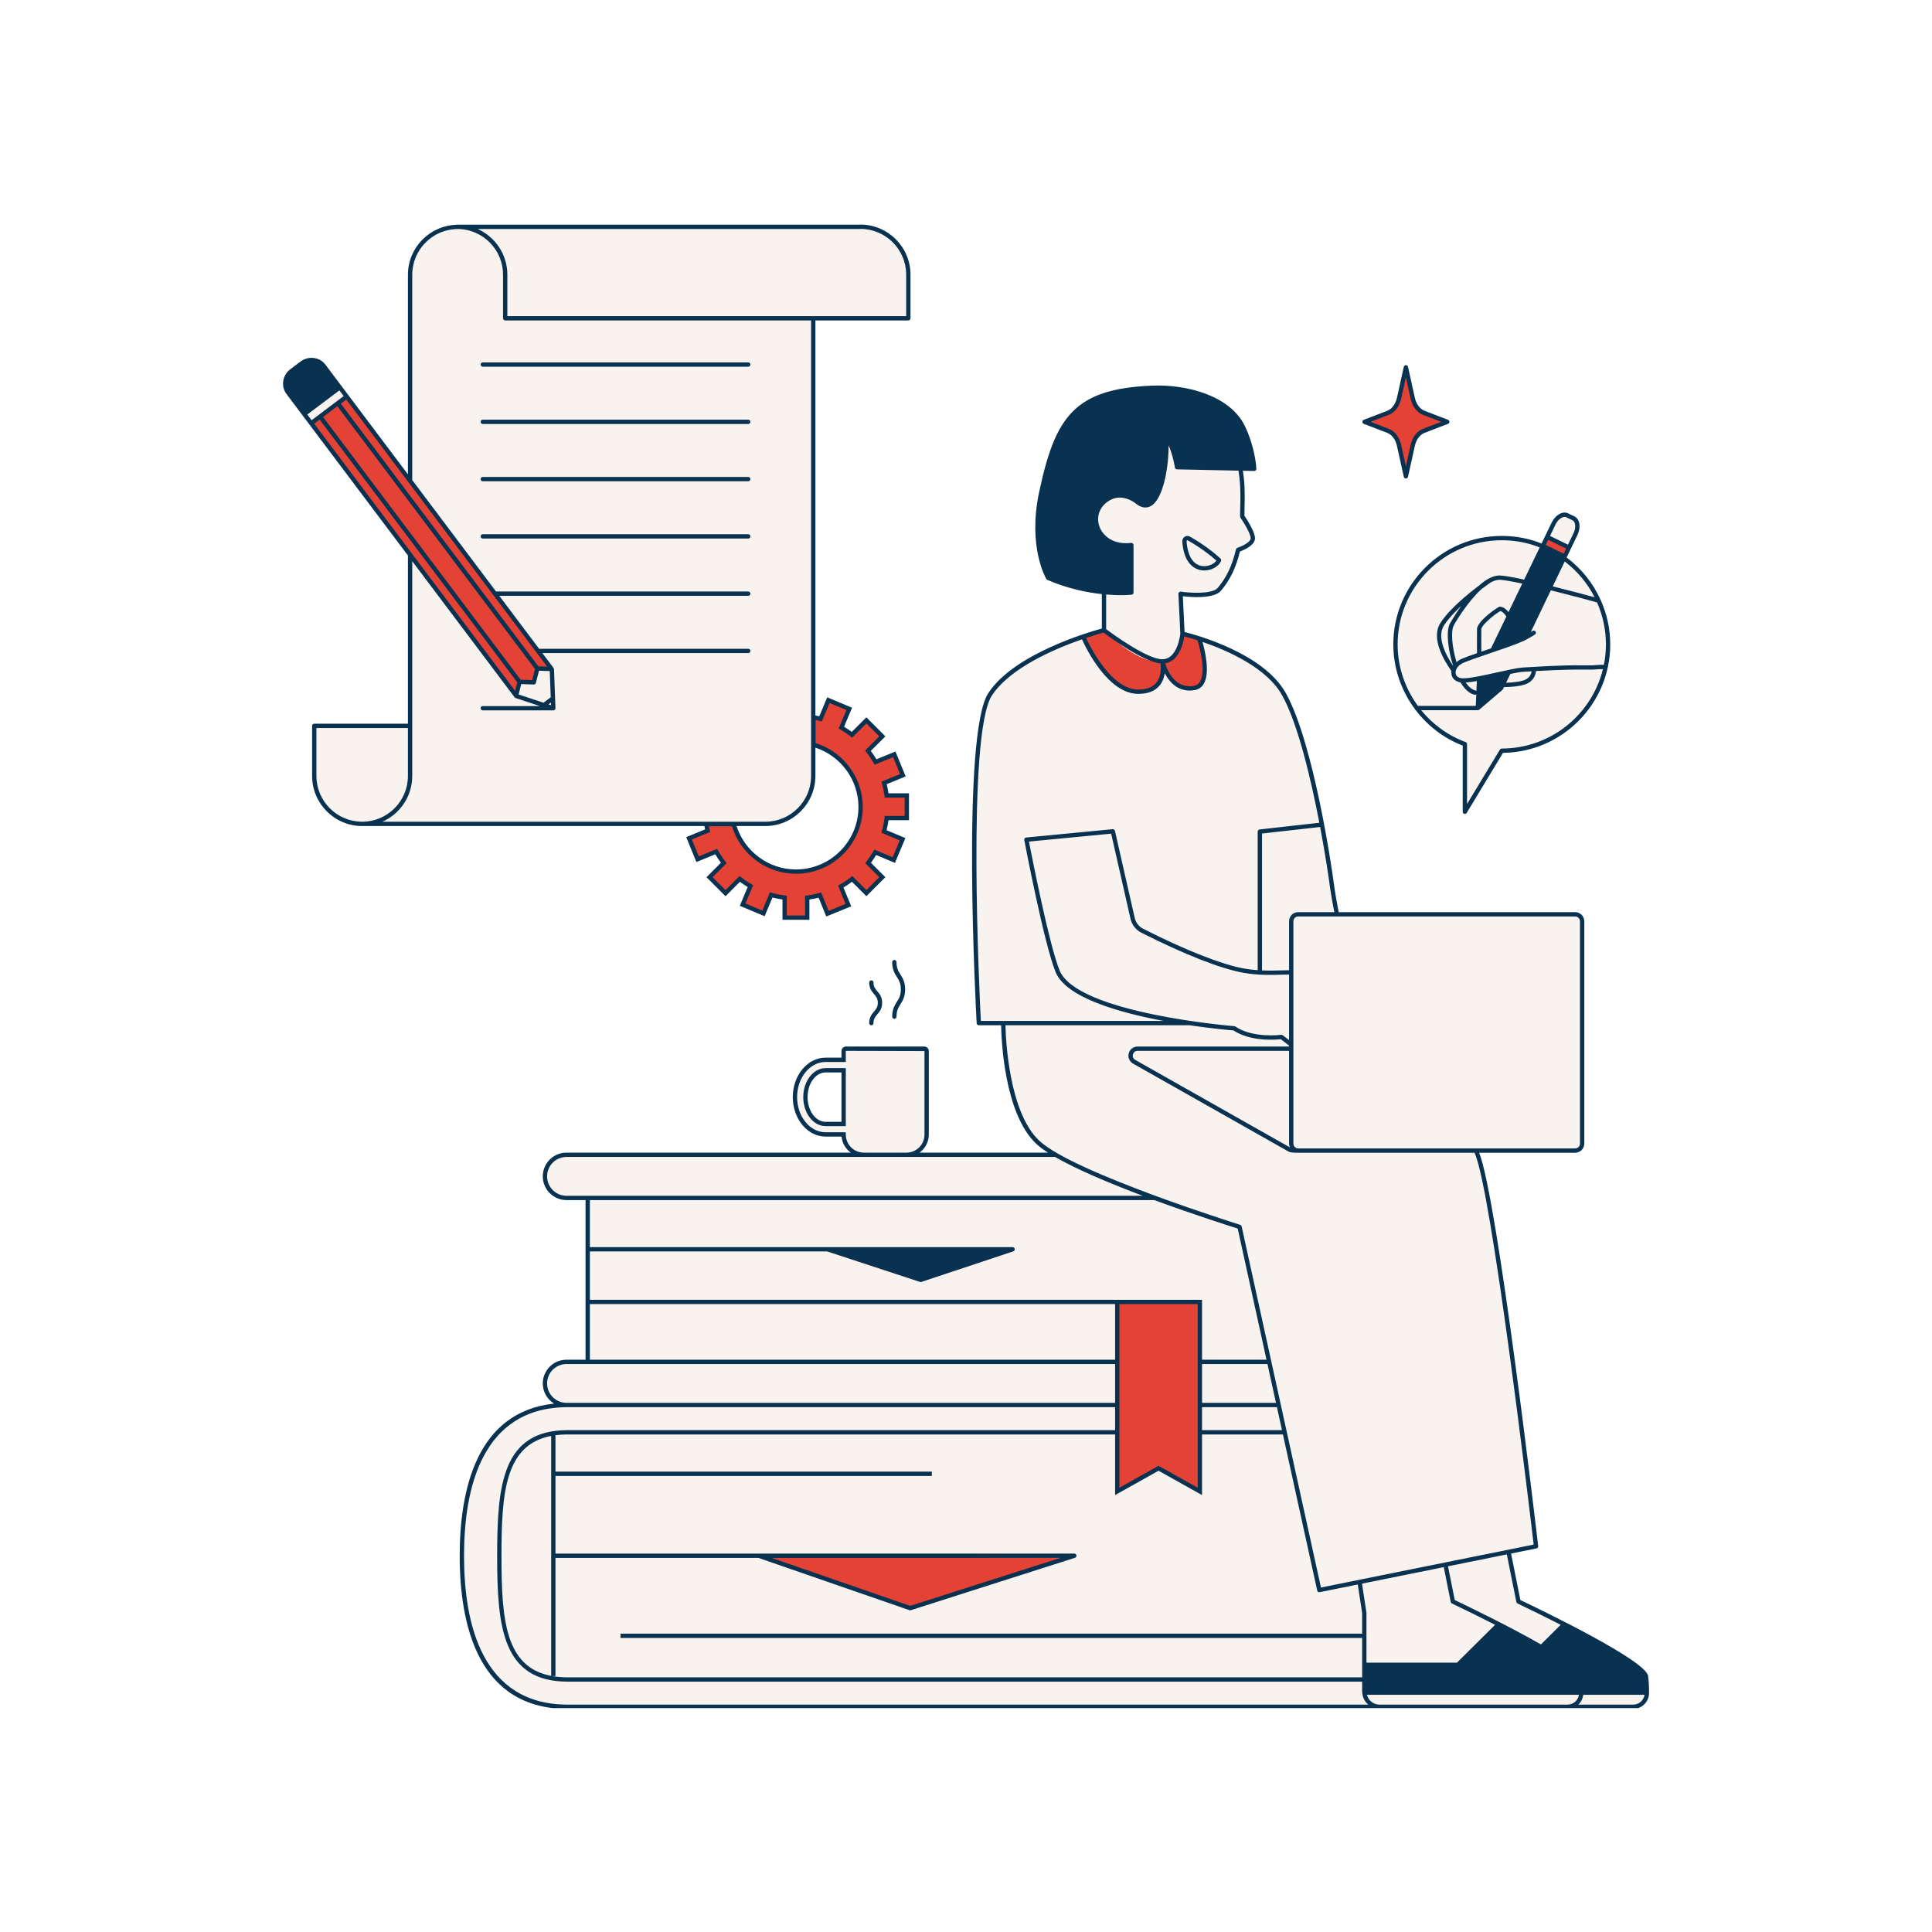
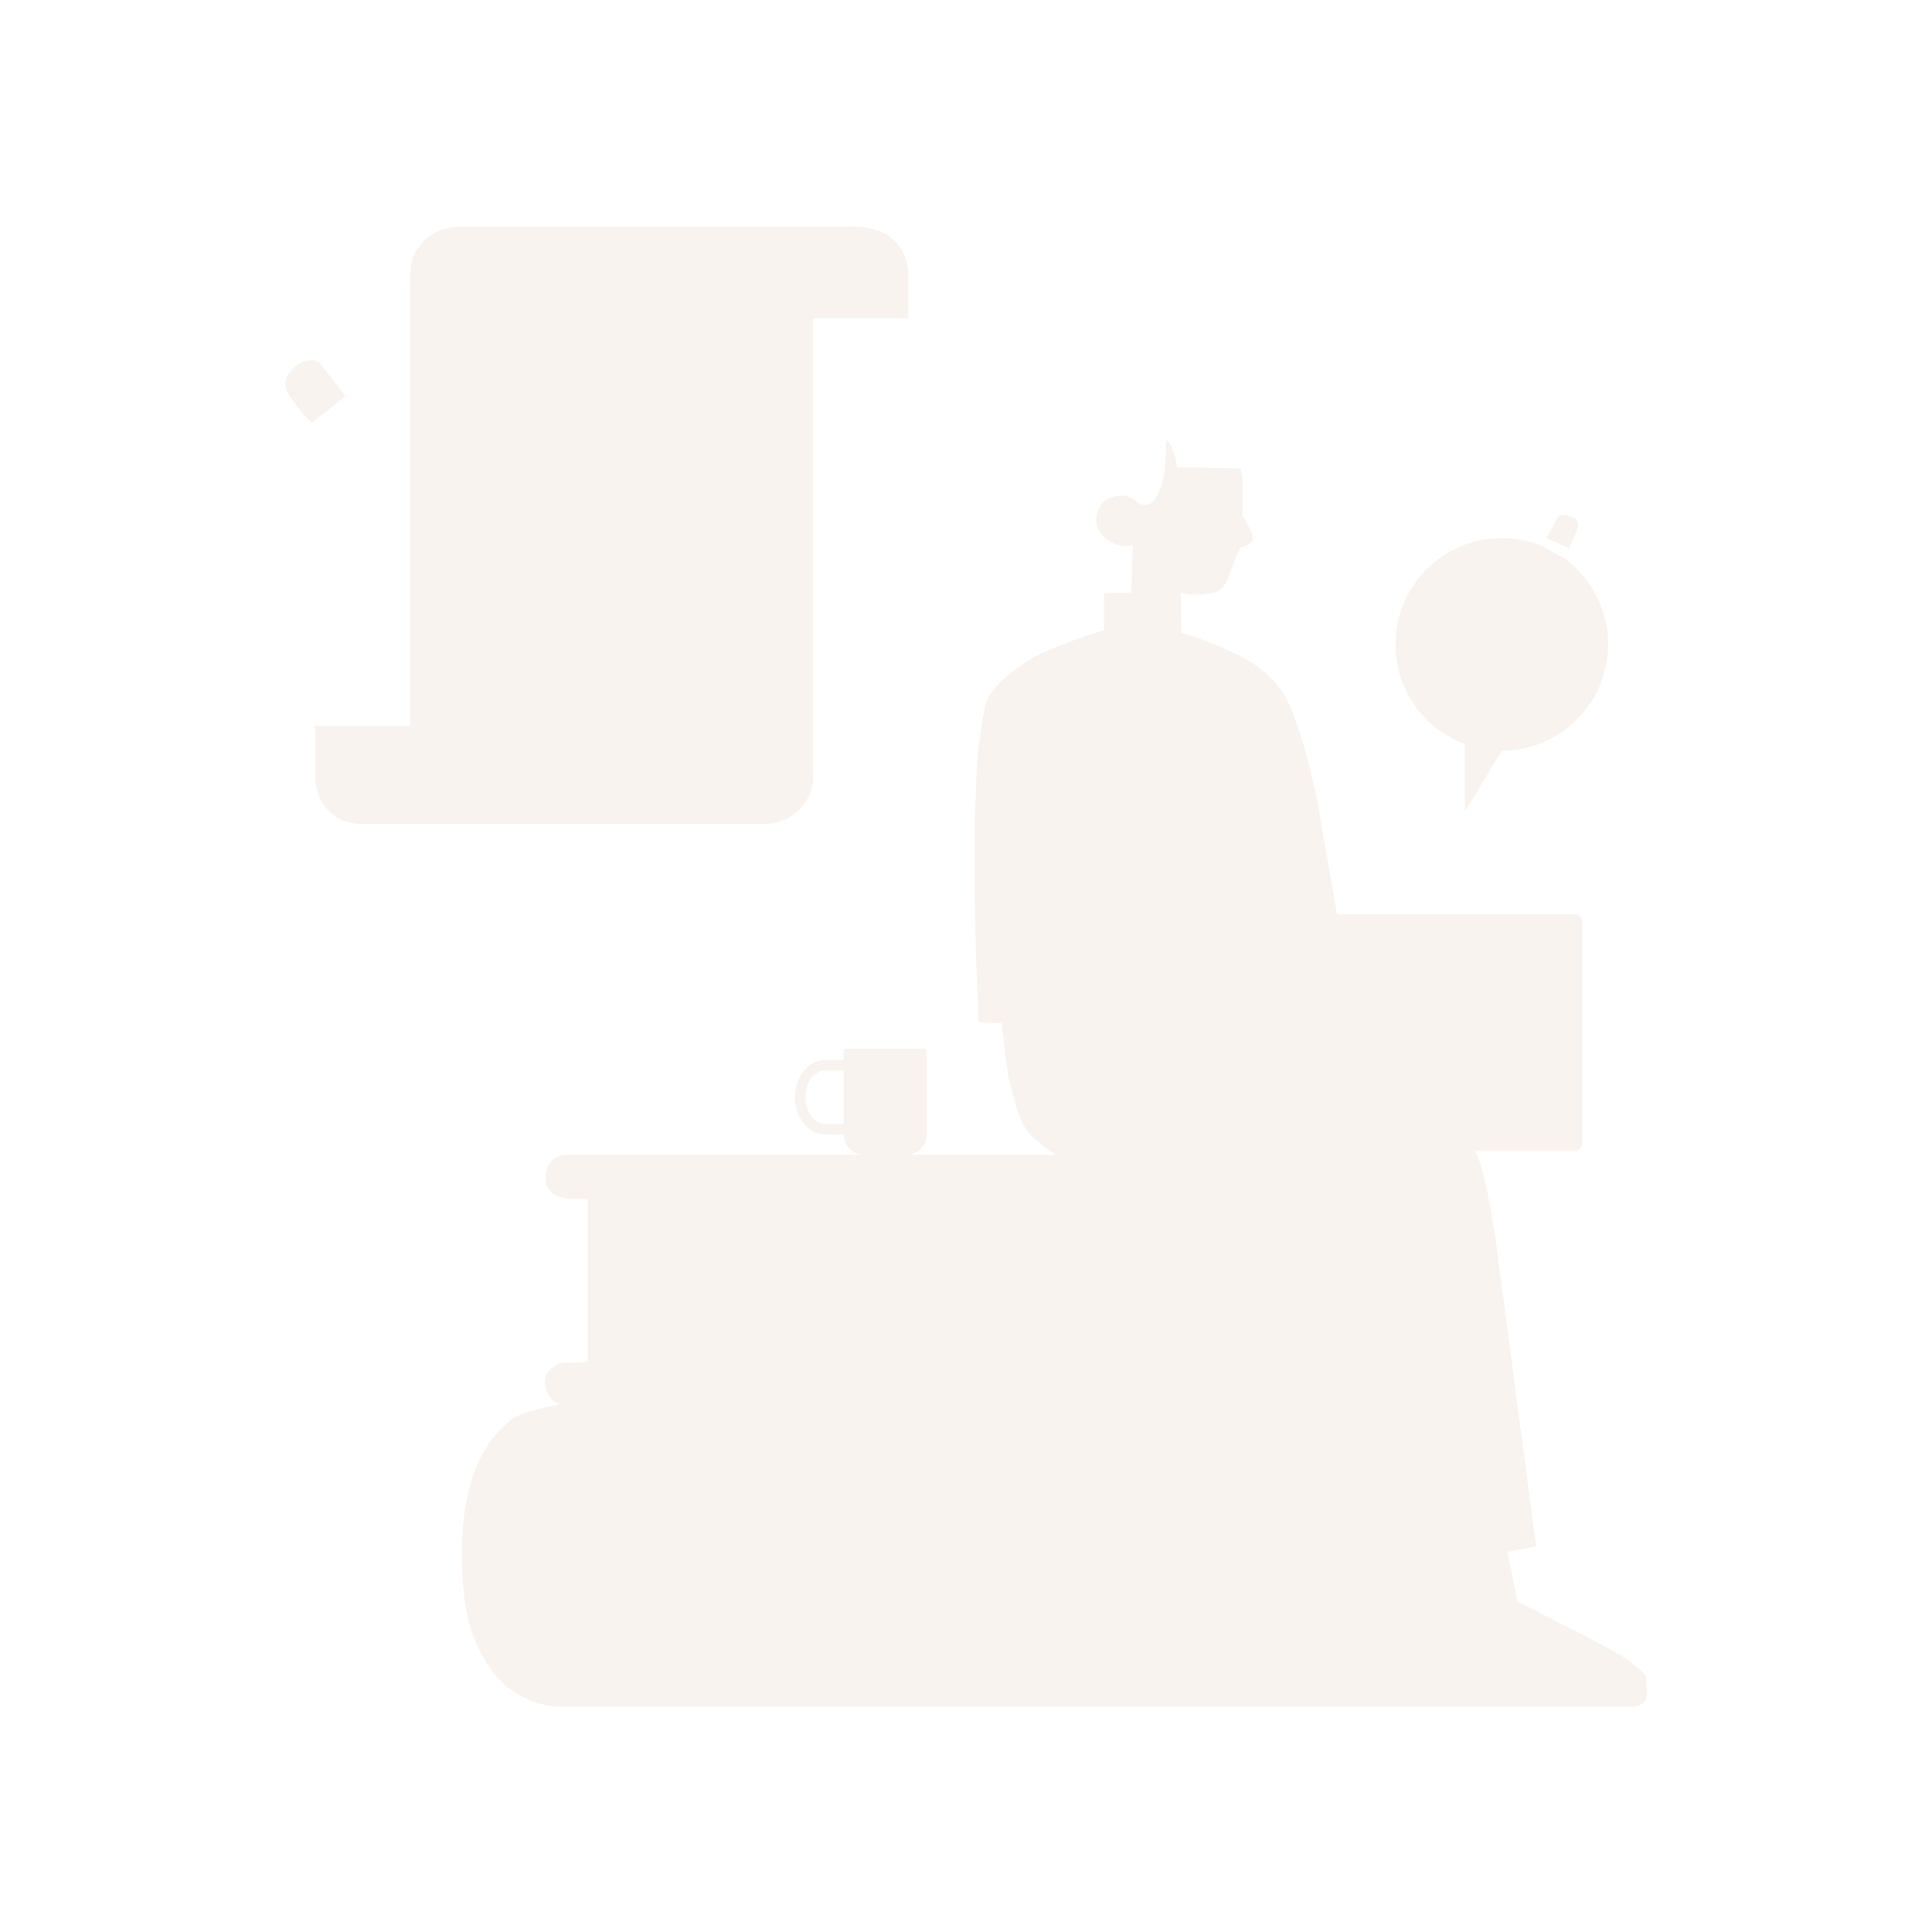
<svg xmlns="http://www.w3.org/2000/svg" width="1080" zoomAndPan="magnify" viewBox="0 0 810 810" height="1080" preserveAspectRatio="xMidYMid meet" version="1.0">
  <defs>
    <clipPath id="22484e9418">
      <path d="M 118 94 L 691.715 94 L 691.715 716.117 L 118 716.117 Z M 118 94 " clip-rule="nonzero" />
    </clipPath>
  </defs>
  <path fill="#f9f3ef" d="M 690.062 702.77 C 690.062 702.77 689.062 700.98 683.652 696.707 C 678.238 692.434 636.137 671.422 636.137 671.422 L 632.059 650.625 L 643.992 648.297 L 628.395 529.887 C 628.395 529.887 623.68 491.047 618.328 482.387 L 660.391 482.387 C 662.008 482.387 663.32 481.078 663.32 479.461 L 663.32 386.258 C 663.32 384.641 662.008 383.328 660.391 383.328 L 560.547 383.328 L 552.359 336.406 C 552.359 336.406 547.465 310.484 540.176 294.738 C 532.883 278.996 517.195 273.305 502.469 267.605 C 496.031 265.508 495.402 265.305 495.355 265.289 L 494.953 248.629 C 494.953 248.629 501.883 249.957 505.637 248.949 C 509.391 247.938 512.199 249.859 515.555 240.543 C 518.91 231.227 520.043 229.582 520.043 229.582 C 520.043 229.582 525.145 228.441 525.262 225.664 C 525.379 222.883 520.824 216.133 520.824 216.133 C 520.824 216.133 521.75 200.715 520.043 196.445 C 512.562 196.277 493.48 195.875 493.48 195.875 C 493.48 195.875 492.117 186.219 488.949 184.578 C 488.758 192.98 488.75 202.555 484.09 209.43 C 480.582 213.531 477.797 211.156 476.762 210.422 C 475.723 209.691 471.559 205.168 463.617 209.762 C 459.688 212.031 457.27 221.215 463.617 225.918 C 469.961 230.621 474.926 228.426 474.926 228.426 L 474.332 248.434 L 462.852 248.691 L 462.852 264.215 C 462.852 264.215 449.316 268.031 434.965 274.723 C 430.016 277.031 416.891 286.219 414.102 293.016 C 412.16 296.812 409.848 316.523 409.77 317.52 C 409.691 318.512 408.602 343.609 408.602 343.609 L 408.602 373.32 L 409.105 398.023 L 410.355 428.656 L 420.086 428.938 C 420.086 428.938 421.469 447.043 423.605 454.816 C 425.742 462.59 427.219 471.59 433.055 476.723 C 438.887 481.855 442.57 484.152 442.57 484.152 L 380.043 484.152 C 384.711 484.152 388.5 480.363 388.5 475.695 L 388.5 440.664 C 388.5 440.113 388.055 439.668 387.504 439.668 L 354.695 439.668 C 354.148 439.668 353.703 440.113 353.703 440.664 L 353.703 444.332 L 346.121 444.332 C 339.043 444.332 333.285 451.348 333.285 459.969 C 333.285 468.594 339.043 475.609 346.121 475.609 L 353.703 475.609 L 353.703 475.695 C 353.703 480.367 357.488 484.152 362.156 484.152 L 241.828 484.152 C 241.828 484.152 236.223 483.574 234.074 484.828 C 231.926 486.078 228.117 488.117 228.816 495.68 C 230.512 501.859 236.438 502.629 240.055 502.629 C 243.672 502.629 246.398 502.629 246.398 502.629 L 246.398 570.973 L 239.98 571.359 C 239.98 571.359 234.508 569.801 230.316 574.543 C 226.125 579.289 229.641 587.773 234.809 588.648 C 225.363 590.68 216.773 592.77 213.965 595.527 C 211.152 598.289 200.84 605.148 195.992 627.316 C 191.145 649.484 194.637 676.5 198.016 684.902 C 201.395 693.309 208.691 712.625 233.051 715.574 C 254.297 715.574 437.402 715.574 437.402 715.574 L 683.781 715.574 C 683.781 715.574 690.793 715.922 690.465 709.637 C 690.141 703.355 690.062 702.77 690.062 702.77 Z M 353.703 471.219 L 346.117 471.219 C 341.461 471.219 337.672 466.172 337.672 459.969 C 337.672 453.77 341.461 448.719 346.117 448.719 L 353.703 448.719 Z M 614.156 311.969 L 614.156 340.336 L 629.625 314.73 C 654.238 314.73 674.191 294.777 674.191 270.16 C 674.191 255.277 666.895 242.094 655.684 234 L 646.602 228.941 C 645.406 228.449 644.184 228.008 642.941 227.617 C 638.734 226.301 634.262 225.594 629.625 225.594 C 605.012 225.594 585.059 245.547 585.059 270.16 C 585.059 289.336 597.168 305.68 614.156 311.969 Z M 661.109 222.312 C 662.453 219.113 660.516 217.441 660.516 217.441 C 660.516 217.441 658.324 216.246 655.949 215.805 C 653.574 215.363 652.883 217.324 652.77 217.441 C 652.66 217.555 648.414 225.594 648.414 225.594 L 657.781 229.871 C 657.781 229.871 659.766 225.508 661.109 222.312 Z M 340.957 325.324 L 340.957 133.441 L 380.828 133.441 L 380.828 114.254 C 380.828 114.254 380.621 104.605 372.875 99.148 C 365.129 93.691 353.469 95.113 353.469 95.113 L 192.02 95.113 C 192.02 95.113 181.102 94.965 175.445 103.855 C 172.672 107.199 171.934 111.82 171.934 117.59 C 171.934 123.363 171.934 186.98 171.934 186.98 L 171.934 304.312 L 132.223 304.312 C 132.223 304.312 132.223 323.453 132.223 326.906 C 132.223 330.359 134.98 345.414 151.844 345.414 L 320.867 345.414 C 331.961 345.414 340.957 336.422 340.957 325.324 Z M 134.609 152.84 C 134.609 152.84 132.996 150.273 128.531 151.27 C 124.066 152.266 119.137 156.961 119.676 161.809 C 120.215 166.66 130.668 177.289 130.668 177.289 L 144.848 166.082 Z M 134.609 152.84 " fill-opacity="1" fill-rule="nonzero" />
-   <path fill="#e34234" d="M 371.734 342.977 C 371.5 344.895 371.125 346.766 370.617 348.586 L 378.402 351.852 L 374.742 360.59 L 366.957 357.324 C 366.059 358.887 365.055 360.383 363.953 361.797 L 369.922 367.766 L 363.227 374.461 L 357.266 368.5 C 355.762 369.676 354.172 370.742 352.5 371.688 L 355.688 379.477 L 346.918 383.062 L 343.742 375.293 C 342.02 375.758 340.246 376.105 338.438 376.332 L 338.438 384.73 L 328.965 384.73 L 328.965 376.332 C 327.043 376.094 325.164 375.711 323.34 375.199 L 320.09 382.945 L 311.355 379.281 L 314.609 371.52 C 313.047 370.617 311.551 369.609 310.137 368.5 L 304.18 374.461 L 297.48 367.766 L 303.449 361.797 C 302.277 360.293 301.215 358.699 300.277 357.031 L 292.469 360.227 L 288.883 351.461 L 296.695 348.262 C 296.449 347.359 296.246 346.441 296.07 345.516 L 307.586 345.516 C 310.754 356.973 321.25 365.426 333.699 365.426 C 348.652 365.426 360.816 353.262 360.816 338.309 C 360.816 325.902 352.434 315.441 341.043 312.23 L 341.043 300.711 C 342.047 300.906 343.039 301.129 344.016 301.402 L 347.312 293.539 L 356.047 297.199 L 352.746 305.07 C 354.301 305.965 355.781 306.961 357.188 308.055 L 363.227 302.02 L 369.922 308.719 L 363.895 314.746 C 365.062 316.238 366.121 317.816 367.062 319.477 L 374.938 316.254 L 378.523 325.023 L 370.676 328.234 C 371.141 329.945 371.492 331.707 371.719 333.504 L 380.191 333.504 L 380.191 342.977 Z M 503.051 625.273 L 485.734 615.574 L 468.414 625.273 L 468.414 545.84 L 503.051 545.84 Z M 225.277 280.273 L 223.809 286.078 L 217.836 285.871 L 216.465 291.801 L 130.668 177.289 L 145.566 166.082 L 231.266 280.469 Z M 462.852 264.215 L 454.102 266.906 C 454.102 266.906 459.008 278.289 465.41 284.125 C 471.809 289.961 484.445 296.137 488.633 280.926 C 493.746 288.23 497.453 289.688 502.469 287.746 C 507.484 285.805 502.469 267.605 502.469 267.605 L 495.762 265.695 C 495.762 265.695 496.402 276.602 486.355 277.336 C 476.312 278.07 462.852 264.215 462.852 264.215 Z M 648.414 225.594 L 646.602 228.941 L 655.949 233.445 L 657.781 229.559 Z M 589.43 153.992 L 592.297 166.973 C 592.949 169.914 594.691 172.215 596.922 173.07 L 606.766 176.852 L 596.922 180.637 C 594.691 181.492 592.949 183.793 592.297 186.734 L 589.43 199.715 L 586.562 186.734 C 585.914 183.793 584.168 181.492 581.938 180.637 L 572.098 176.852 L 581.938 173.07 C 584.168 172.215 585.914 169.914 586.562 166.973 Z M 447.273 653.246 L 319.719 652.25 L 382.219 674.227 Z M 447.273 653.246 " fill-opacity="1" fill-rule="nonzero" />
  <g clip-path="url(#22484e9418)">
-     <path fill="#093251" d="M 691.371 709.637 C 691.371 709.617 691.359 709.602 691.359 709.582 C 691.391 707.102 691.262 704.762 690.961 702.641 C 690.039 696.184 647.145 675.449 637.426 670.832 L 633.523 651.332 L 644.172 649.184 C 644.633 649.09 644.945 648.656 644.891 648.191 C 644.184 642.109 627.879 502.77 620.152 483.293 L 660.391 483.293 C 662.504 483.293 664.223 481.574 664.223 479.461 L 664.223 386.254 C 664.223 384.141 662.504 382.422 660.391 382.422 L 561.281 382.422 C 560.871 380.465 559.719 374.684 558.902 368.148 C 558.586 365.867 550.977 312.004 539.121 290.641 C 529.805 273.852 501.461 266.176 496.633 264.973 L 495.91 249.98 C 497.211 250.133 499.422 250.34 501.836 250.34 C 505.699 250.34 510.047 249.809 511.887 247.672 C 515.629 243.332 518.234 237.945 519.84 231.223 C 521.48 230.617 526.219 228.609 526.168 225.648 C 526.117 222.879 522.621 217.551 521.727 216.23 C 522.047 204.305 521.688 201.586 521.086 197.363 L 525.816 197.465 C 526.078 197.465 526.309 197.371 526.48 197.191 C 526.656 197.016 526.75 196.773 526.738 196.523 C 526.723 196.176 526.324 187.945 522.016 178.809 C 516.02 166.098 498.035 161.039 482.906 161.684 C 450.578 163.035 442.426 174.543 435.668 206.285 C 430.82 229.062 438.355 242.199 438.676 242.746 C 438.773 242.91 438.922 243.039 439.098 243.117 C 447.617 246.793 455.676 248.402 461.949 249.078 L 461.949 263.52 C 456.754 264.926 425.16 274.051 414.359 290.582 C 402.973 308.023 409.199 424.055 409.469 428.984 C 409.496 429.465 409.891 429.84 410.371 429.84 L 419.727 429.84 C 419.824 435.633 420.977 466.836 434.449 479.539 C 435.703 480.723 437.375 481.965 439.359 483.246 L 385.523 483.246 C 387.863 481.543 389.402 478.801 389.402 475.695 L 389.402 440.66 C 389.402 439.617 388.551 438.766 387.504 438.766 L 354.695 438.766 C 353.648 438.766 352.797 439.617 352.797 440.66 L 352.797 443.426 L 346.117 443.426 C 338.543 443.426 332.379 450.848 332.379 459.969 C 332.379 469.09 338.543 476.512 346.117 476.512 L 352.832 476.512 C 353.074 479.285 354.555 481.691 356.691 483.246 L 237.508 483.246 C 232.023 483.246 227.562 487.707 227.562 493.195 C 227.562 498.68 232.023 503.141 237.508 503.141 L 245.496 503.141 L 245.496 570.066 L 237.508 570.066 C 232.023 570.066 227.562 574.531 227.562 580.016 C 227.562 583.586 229.461 586.715 232.293 588.469 C 199.793 591.906 192.734 624.617 192.734 652.316 C 192.734 681.586 200.598 716.48 238.059 716.48 L 684.707 716.48 C 688.312 716.48 691.301 713.539 691.367 709.922 C 691.367 709.84 691.359 709.766 691.359 709.684 C 691.363 709.668 691.371 709.656 691.371 709.637 Z M 210.242 652.316 C 210.242 625.457 211.871 605.672 231.078 602.016 L 231.078 702.617 C 211.871 698.961 210.242 679.18 210.242 652.316 Z M 232.887 702.695 L 232.887 653.152 L 318.039 653.152 L 318.031 653.172 L 381.301 675.078 C 381.395 675.113 381.496 675.129 381.594 675.129 C 381.688 675.129 381.781 675.113 381.871 675.086 L 450.68 653.109 C 451.105 652.977 451.367 652.551 451.301 652.109 C 451.23 651.668 450.852 651.344 450.406 651.344 L 232.887 651.344 L 232.887 618.789 L 390.668 618.789 L 390.668 616.98 L 232.887 616.98 L 232.887 601.801 L 232.398 601.801 C 234.148 601.543 236.023 601.398 238.059 601.398 L 467.512 601.398 L 467.512 626.816 L 485.734 616.613 L 503.957 626.816 L 503.957 601.398 L 537.871 601.398 L 552.246 666.832 C 552.336 667.254 552.711 667.543 553.125 667.543 C 553.188 667.543 553.246 667.539 553.305 667.527 L 569.254 664.305 L 571.086 676.242 L 571.086 684.91 L 260.137 684.91 L 260.137 686.723 L 571.09 686.723 L 571.09 703.234 L 238.059 703.234 C 235.66 703.234 233.465 703.051 231.461 702.695 Z M 323.508 653.152 L 444.602 653.152 L 381.605 673.27 Z M 534.961 588.152 L 503.957 588.152 L 503.957 571.875 L 531.387 571.875 Z M 503.957 589.965 L 535.359 589.965 L 537.473 599.59 L 503.957 599.59 Z M 469.32 546.746 L 502.148 546.746 L 502.148 623.73 L 485.734 614.539 L 469.32 623.73 Z M 605.309 657.027 L 608.227 671.633 C 608.285 671.91 608.469 672.148 608.727 672.273 C 614.164 674.852 620.484 677.957 626.82 681.199 L 610.855 697.07 L 572.895 697.07 L 572.887 676.105 L 571.027 663.949 Z M 635.742 671.633 C 635.797 671.91 635.98 672.148 636.242 672.273 C 641.68 674.852 647.996 677.957 654.332 681.199 L 646.047 689.434 C 632.688 681.777 615.605 673.539 609.914 670.832 L 607.078 656.672 L 631.75 651.688 Z M 662.414 386.258 L 662.414 479.461 C 662.414 480.578 661.508 481.484 660.391 481.484 L 544.281 481.484 C 543.164 481.484 542.258 480.578 542.258 479.461 L 542.258 386.258 C 542.258 385.141 543.164 384.234 544.281 384.234 L 660.391 384.234 C 661.508 384.234 662.414 385.141 662.414 386.258 Z M 444.266 406.918 C 439.957 396.512 432.656 359.348 431.395 352.836 L 465.863 349.52 L 473.973 385.219 C 474.543 387.734 476.172 389.84 478.449 391 C 496.285 400.07 511.965 406.223 521.469 407.871 C 527.414 408.906 532.418 408.777 537.258 408.648 C 538.332 408.621 539.391 408.602 540.449 408.586 L 540.449 436.066 C 539.414 435.25 538.586 434.609 537.773 434.016 C 537.586 433.875 537.348 433.816 537.117 433.848 C 537 433.863 525.297 435.387 517.961 430.387 C 517.832 430.297 517.68 430.246 517.523 430.234 C 516.867 430.18 451.684 424.848 444.266 406.918 Z M 540.793 481.035 L 475.945 444.355 C 474.945 443.793 474.793 442.809 474.984 442.082 C 475.176 441.352 475.793 440.574 476.941 440.574 L 540.449 440.574 L 540.449 479.461 C 540.449 480.023 540.578 480.551 540.793 481.035 Z M 559.434 382.422 L 544.281 382.422 C 542.168 382.422 540.449 384.141 540.449 386.258 L 540.449 406.777 C 539.375 406.793 538.305 406.812 537.207 406.84 C 534.594 406.91 531.926 406.973 529.102 406.855 L 529.102 349.461 L 553.473 346.723 C 555.781 358.977 557.078 368.168 557.109 368.387 C 557.887 374.609 558.965 380.152 559.434 382.422 Z M 484.777 286.258 C 483.176 288.199 480.613 289.152 476.977 289.094 C 465.996 288.898 457.281 271.621 455.34 267.457 C 458.977 266.234 461.664 265.477 462.66 265.203 C 465.141 267.074 479.191 277.418 486.543 278.133 C 486.742 279.656 486.984 283.578 484.777 286.258 Z M 496.527 266.82 C 497.617 267.102 499.578 267.641 502.066 268.441 C 502.754 270.688 505.789 281.281 503.125 285.766 C 502.531 286.762 501.699 287.344 500.582 287.547 C 492.648 288.984 489.402 281 488.496 278.109 C 494.355 277.215 496.086 269.645 496.527 266.82 Z M 469.906 249.52 C 472.73 249.52 474.387 249.34 474.438 249.332 C 474.895 249.277 475.238 248.891 475.238 248.434 L 475.238 228.504 C 475.238 228.246 475.125 227.996 474.934 227.828 C 474.742 227.656 474.484 227.574 474.227 227.605 C 467.191 228.453 462.934 225.07 461.301 221.621 C 459.617 218.062 460.324 214.043 463.105 211.379 C 469.285 205.457 475.895 210.879 476.191 211.129 C 478.98 213.379 481.184 212.922 482.539 212.141 C 488.051 208.953 490.016 194.664 489.938 186.754 C 491.75 190.672 492.578 195.941 492.59 196.012 C 492.656 196.445 493.023 196.77 493.461 196.777 L 519.254 197.328 L 519.273 197.461 C 519.879 201.723 520.246 204.289 519.91 216.477 C 519.91 216.512 519.926 216.543 519.93 216.578 C 519.934 216.637 519.941 216.695 519.957 216.754 C 519.977 216.816 520.004 216.871 520.031 216.926 C 520.047 216.957 520.051 216.988 520.07 217.016 C 521.25 218.723 524.32 223.605 524.359 225.68 C 524.383 227.152 521.117 228.902 518.789 229.676 C 518.488 229.773 518.262 230.023 518.191 230.332 C 516.66 236.988 514.148 242.273 510.516 246.492 C 508.141 249.25 498.566 248.555 495.082 248.055 C 495.059 248.051 495.035 248.059 495.012 248.059 C 494.977 248.055 494.945 248.043 494.91 248.047 C 494.879 248.047 494.852 248.062 494.82 248.066 C 494.758 248.078 494.699 248.09 494.645 248.113 C 494.59 248.133 494.539 248.156 494.492 248.188 C 494.441 248.215 494.398 248.25 494.352 248.289 C 494.312 248.328 494.273 248.367 494.238 248.414 C 494.203 248.461 494.176 248.508 494.148 248.562 C 494.125 248.617 494.105 248.668 494.09 248.727 C 494.082 248.758 494.062 248.785 494.059 248.82 C 494.055 248.852 494.062 248.879 494.062 248.91 C 494.062 248.938 494.051 248.965 494.051 248.992 L 494.855 265.664 C 494.801 266.223 493.652 276.395 487.324 276.395 C 480.867 276.395 466.137 265.547 463.758 263.766 L 463.758 249.25 C 466.152 249.453 468.238 249.52 469.906 249.52 Z M 415.875 291.574 C 423.406 280.043 442.141 272.047 453.617 268.047 C 455.5 272.188 464.609 290.684 476.945 290.902 C 477.066 290.902 477.188 290.902 477.305 290.902 C 481.285 290.902 484.27 289.727 486.18 287.398 C 487.465 285.836 488.066 283.98 488.324 282.281 C 490.34 286.07 494.195 290.531 500.902 289.324 C 502.543 289.027 503.816 288.141 504.68 286.688 C 507.387 282.133 505.23 272.941 504.156 269.133 C 514.441 272.645 531.086 279.887 537.539 291.516 C 544.273 303.652 549.711 327.109 553.133 344.941 L 528.098 347.754 C 527.641 347.805 527.293 348.191 527.293 348.652 L 527.293 406.75 C 525.531 406.625 523.707 406.426 521.781 406.094 C 512.445 404.469 496.949 398.383 479.27 389.387 C 477.477 388.473 476.188 386.809 475.734 384.82 L 467.449 348.34 C 467.352 347.898 466.957 347.605 466.48 347.641 L 430.23 351.129 C 429.98 351.152 429.746 351.281 429.594 351.488 C 429.441 351.691 429.383 351.949 429.43 352.199 C 429.77 353.984 437.82 396.078 442.594 407.609 C 446.965 418.172 468.855 424.48 487.852 428.031 L 411.23 428.031 C 410.668 417.199 405.305 307.758 415.875 291.574 Z M 421.543 429.84 L 498.691 429.84 C 508.203 431.246 515.543 431.887 517.145 432.016 C 524.371 436.797 534.863 435.926 536.992 435.688 C 537.973 436.414 539.012 437.234 540.449 438.371 L 540.449 438.766 L 476.941 438.766 C 475.176 438.766 473.684 439.914 473.234 441.621 C 472.785 443.328 473.516 445.062 475.055 445.934 L 540.238 482.797 C 540.883 483.164 541.941 483.293 544.281 483.293 L 618.188 483.293 C 625.289 498.055 641.582 635.551 643 647.574 L 553.82 665.578 L 536.836 588.254 L 536.836 588.152 L 536.812 588.152 L 520.566 514.184 C 520.496 513.867 520.262 513.609 519.953 513.512 C 519.613 513.406 503.059 508.219 484.504 501.387 L 484.504 501.332 L 484.355 501.332 C 464.742 494.105 442.938 485.059 435.688 478.219 C 422.938 466.199 421.668 435.477 421.543 429.84 Z M 354.605 475.605 L 354.605 474.703 L 346.117 474.703 C 339.543 474.703 334.188 468.094 334.188 459.969 C 334.188 451.848 339.543 445.238 346.117 445.238 L 354.605 445.238 L 354.605 440.66 L 354.695 440.574 L 387.594 440.66 L 387.594 475.695 C 387.594 479.859 384.207 483.246 380.043 483.246 L 362.156 483.246 C 357.992 483.246 354.605 479.859 354.605 475.605 Z M 229.371 493.195 C 229.371 488.707 233.02 485.055 237.508 485.055 L 442.332 485.055 C 451.551 490.387 465.523 496.223 479.074 501.332 L 237.508 501.332 C 233.02 501.332 229.371 497.684 229.371 493.195 Z M 483.934 503.141 C 500.691 509.305 515.777 514.098 518.914 515.082 L 530.988 570.066 L 503.957 570.066 L 503.957 544.938 L 247.305 544.938 L 247.305 524.672 L 346.812 524.672 L 385.727 537.461 C 385.82 537.492 385.914 537.508 386.012 537.508 C 386.105 537.508 386.203 537.492 386.297 537.461 L 424.832 524.625 C 425.25 524.484 425.508 524.062 425.438 523.625 C 425.367 523.184 424.988 522.863 424.543 522.863 L 247.305 522.863 L 247.305 503.141 Z M 247.305 546.746 L 467.512 546.746 L 467.512 570.066 L 247.305 570.066 Z M 237.508 588.152 C 233.02 588.152 229.371 584.504 229.371 580.016 C 229.371 575.527 233.02 571.875 237.508 571.875 L 467.512 571.875 L 467.512 588.152 Z M 238.059 714.672 C 202.09 714.672 194.543 680.762 194.543 652.316 C 194.543 623.871 202.09 589.961 238.059 589.961 L 467.512 589.961 L 467.512 599.59 L 238.059 599.59 C 210.617 599.59 208.434 622.441 208.434 652.316 C 208.434 682.191 210.617 705.043 238.059 705.043 L 571.086 705.043 L 571.086 709.184 C 571.086 709.289 571.113 709.383 571.117 709.488 C 571.109 709.539 571.086 709.586 571.086 709.637 C 571.086 709.77 571.121 709.895 571.172 710.008 C 571.383 711.867 572.285 713.504 573.629 714.672 Z M 655.84 714.672 L 578.383 714.672 C 575.828 714.672 573.695 712.91 573.086 710.543 L 661.969 710.543 C 661.617 712.898 659.645 714.672 657.195 714.672 Z M 684.707 714.672 L 661.715 714.672 C 662.848 713.609 663.598 712.16 663.781 710.543 L 689.48 710.543 C 689.129 712.898 687.156 714.672 684.707 714.672 Z M 313.707 151.934 L 202.41 151.934 C 201.91 151.934 201.508 152.34 201.508 152.84 C 201.508 153.34 201.91 153.742 202.41 153.742 L 313.707 153.742 C 314.207 153.742 314.613 153.34 314.613 152.84 C 314.613 152.34 314.207 151.934 313.707 151.934 Z M 313.707 175.949 L 202.41 175.949 C 201.91 175.949 201.508 176.352 201.508 176.852 C 201.508 177.352 201.91 177.758 202.41 177.758 L 313.707 177.758 C 314.207 177.758 314.613 177.352 314.613 176.852 C 314.613 176.352 314.207 175.949 313.707 175.949 Z M 313.707 199.965 L 202.41 199.965 C 201.91 199.965 201.508 200.367 201.508 200.867 C 201.508 201.367 201.91 201.773 202.41 201.773 L 313.707 201.773 C 314.207 201.773 314.613 201.367 314.613 200.867 C 314.613 200.367 314.207 199.965 313.707 199.965 Z M 313.707 223.977 L 202.41 223.977 C 201.91 223.977 201.508 224.383 201.508 224.883 C 201.508 225.383 201.91 225.785 202.41 225.785 L 313.707 225.785 C 314.207 225.785 314.613 225.383 314.613 224.883 C 314.613 224.383 314.207 223.977 313.707 223.977 Z M 503.734 239.098 C 504.121 239.152 504.508 239.18 504.887 239.18 C 508.234 239.18 511.191 237.207 511.934 235.148 C 512.062 234.805 511.969 234.422 511.695 234.172 C 506.844 229.711 501.586 226.492 498.883 224.973 C 498.184 224.582 497.367 224.594 496.707 225.016 C 496.008 225.457 495.617 226.27 495.68 227.137 C 496.395 237.027 501.555 238.797 503.734 239.098 Z M 497.676 226.543 C 497.723 226.512 497.77 226.5 497.82 226.5 C 497.879 226.5 497.934 226.516 497.996 226.551 C 500.535 227.98 505.395 230.945 509.969 235.047 C 509.035 236.449 506.508 237.656 503.984 237.309 C 500.234 236.789 497.926 233.129 497.484 227.008 C 497.461 226.703 497.625 226.574 497.676 226.543 Z M 584.152 270.16 C 584.152 280.059 587.438 289.449 593.082 297.113 C 593.141 297.301 593.262 297.457 593.422 297.57 C 598.43 304.191 605.215 309.488 613.25 312.594 L 613.25 340.336 C 613.25 340.742 613.523 341.098 613.914 341.207 C 613.992 341.23 614.074 341.238 614.156 341.238 C 614.465 341.238 614.762 341.078 614.93 340.805 L 630.137 315.633 C 654.973 315.355 675.098 295.062 675.098 270.164 C 675.098 263.68 673.691 257.352 671.094 251.57 C 671.066 251.469 671.023 251.375 670.961 251.293 C 667.824 244.426 662.996 238.355 656.816 233.73 L 661.324 224.355 C 662.055 222.852 662.363 221.242 662.188 219.82 C 661.992 218.25 661.25 217.078 660.09 216.512 L 657.48 215.238 C 655.195 214.125 652.145 215.816 650.539 219.102 L 647.895 224.594 C 647.867 224.629 647.832 224.656 647.812 224.699 C 647.789 224.742 647.789 224.789 647.777 224.836 L 646.312 227.875 C 645.289 227.473 644.254 227.082 643.211 226.754 C 638.828 225.383 634.258 224.688 629.625 224.688 C 604.551 224.691 584.152 245.09 584.152 270.16 Z M 629.625 313.824 C 629.309 313.824 629.016 313.992 628.852 314.262 L 615.059 337.09 L 615.059 311.969 C 615.059 311.59 614.824 311.25 614.469 311.121 C 607.023 308.363 600.648 303.672 595.824 297.746 L 619.598 297.746 C 619.707 297.746 619.82 297.723 619.926 297.68 C 619.969 297.664 620.004 297.633 620.043 297.609 C 620.09 297.586 620.141 297.566 620.184 297.531 L 629.887 289.25 C 629.98 289.168 630.059 289.07 630.113 288.957 L 630.543 288.078 C 634.359 288.008 637.215 287.664 639.211 287.008 C 642.785 285.836 643.836 283.172 643.953 281.34 C 656.359 280.648 661.242 280.738 661.32 280.742 L 667.867 280.738 C 669.746 280.57 671.145 280.531 672.035 280.523 C 667.371 299.613 650.129 313.824 629.625 313.824 Z M 618.633 289.496 C 617.266 289.215 615.855 288.066 614.516 286.16 C 615.812 286.074 617.414 285.844 619.203 285.523 C 619.195 285.566 619.172 285.605 619.172 285.648 L 619 289.672 C 618.891 289.59 618.773 289.523 618.633 289.496 Z M 638.52 281.664 C 639.785 281.582 640.973 281.512 642.121 281.445 C 641.992 282.535 641.371 284.395 638.645 285.289 C 637.012 285.824 634.559 286.137 631.438 286.238 L 633.242 282.543 C 635.449 282.082 637.336 281.738 638.52 281.664 Z M 672.441 278.715 C 671.566 278.707 669.984 278.734 667.789 278.934 L 661.34 278.934 C 661.273 278.934 654.941 278.809 638.406 279.859 C 636.246 279.996 632.152 280.906 627.816 281.871 C 622.266 283.105 615.945 284.5 613.191 284.387 C 611.574 284.316 610.52 283.59 610.301 282.391 C 610.035 280.961 611.055 278.957 613.512 277.895 C 615.742 276.934 619.871 275.527 624.242 274.043 C 629.781 272.156 635.512 270.207 638.941 268.656 C 640.152 268.105 643.375 266.145 643.512 266.062 C 643.938 265.805 644.07 265.246 643.812 264.82 C 643.555 264.391 642.996 264.258 642.57 264.52 C 642.562 264.523 642.238 264.719 641.785 264.988 L 650.195 247.5 C 660.688 250.113 667.809 252.074 669.566 252.562 C 671.984 258.043 673.289 264.031 673.289 270.164 C 673.289 273.09 672.992 275.949 672.441 278.715 Z M 624.66 244.414 C 624.695 244.391 624.719 244.352 624.754 244.32 C 626.094 243.562 627.414 243.086 628.668 243.086 C 628.762 243.086 628.852 243.09 628.945 243.094 C 630.656 243.188 633.781 243.723 638.207 244.68 L 632.449 256.625 C 631.648 255.605 630.41 254.426 628.891 254.348 C 628.738 254.34 628.566 254.375 628.422 254.449 C 626.559 255.434 619.301 260.648 619.246 263.773 C 619.199 266.18 619.246 273.762 619.246 273.84 C 616.602 274.754 614.297 275.586 612.793 276.234 C 611.973 276.59 611.258 277.055 610.645 277.586 C 608.781 271.422 608.223 264.809 609.43 262.344 C 610.215 260.742 615.41 252.164 621.098 247.012 C 623.188 245.43 624.613 244.445 624.66 244.414 Z M 649.07 226.316 L 656.605 229.992 L 655.578 232.129 L 648.039 228.453 Z M 621.051 273.219 C 621.039 271.379 621.016 265.812 621.055 263.805 C 621.082 262.133 626.363 257.684 629.02 256.184 C 630.031 256.402 631.035 257.672 631.555 258.48 L 625.117 271.832 C 624.629 272 624.137 272.164 623.66 272.328 C 622.773 272.629 621.902 272.926 621.051 273.219 Z M 607.805 261.551 C 606.098 265.039 607.27 273.148 609.258 279.207 C 609.254 279.211 609.254 279.215 609.25 279.219 C 606.082 274.492 602.273 267.086 605.395 262.199 C 607.109 259.52 609.797 256.672 612.625 254.055 C 609.742 258.055 607.848 261.465 607.805 261.551 Z M 668.539 250.402 C 665.586 249.594 659.395 247.93 650.996 245.836 L 656.016 235.395 C 661.32 239.434 665.582 244.586 668.539 250.402 Z M 652.168 219.891 C 653.285 217.602 655.344 216.219 656.688 216.863 L 659.297 218.141 C 660.094 218.527 660.324 219.496 660.391 220.039 C 660.523 221.121 660.277 222.371 659.695 223.566 L 657.391 228.363 L 649.855 224.688 Z M 629.625 226.5 C 634.074 226.5 638.465 227.164 642.672 228.48 C 643.629 228.781 644.578 229.145 645.523 229.512 L 639.016 243.004 C 634.27 241.969 630.902 241.387 629.043 241.289 C 628.922 241.281 628.801 241.277 628.68 241.277 C 625.863 241.277 622.914 243.008 620.148 245.449 C 615.551 248.91 607.629 255.344 603.875 261.223 C 599.938 267.383 604.98 276.34 608.508 281.324 C 608.449 281.789 608.434 282.258 608.52 282.719 C 608.859 284.547 610.312 285.797 612.379 286.113 C 612.398 286.184 612.414 286.258 612.453 286.32 C 614.238 289.18 616.195 290.844 618.27 291.27 C 618.328 291.281 618.391 291.285 618.453 291.285 C 618.629 291.285 618.793 291.227 618.938 291.133 L 618.73 295.938 L 594.457 295.938 C 589.082 288.598 585.961 279.621 585.961 270.164 C 585.961 246.086 605.551 226.5 629.625 226.5 Z M 295.621 347.723 L 287.703 350.965 L 291.973 361.406 L 299.891 358.168 C 300.609 359.387 301.398 360.578 302.25 361.715 L 296.203 367.766 L 304.18 375.742 L 310.219 369.699 C 311.266 370.488 312.355 371.223 313.469 371.898 L 310.172 379.766 L 320.574 384.129 L 323.867 376.277 C 325.246 376.637 326.648 376.918 328.062 377.121 L 328.062 385.633 L 339.34 385.633 L 339.34 377.121 C 340.645 376.934 341.938 376.68 343.203 376.367 L 346.426 384.242 L 356.867 379.969 L 353.637 372.074 C 354.855 371.352 356.043 370.559 357.188 369.703 L 363.227 375.742 L 371.203 367.766 L 365.152 361.715 C 365.934 360.672 366.664 359.582 367.336 358.465 L 375.223 361.77 L 379.586 351.367 L 371.695 348.059 C 372.047 346.688 372.324 345.285 372.527 343.879 L 381.094 343.879 L 381.094 332.598 L 372.508 332.598 C 372.316 331.309 372.066 330.023 371.75 328.77 L 379.703 325.516 L 375.43 315.074 L 367.449 318.34 C 366.73 317.129 365.941 315.953 365.094 314.824 L 371.203 308.719 L 363.227 300.738 L 357.109 306.855 C 356.074 306.086 354.996 305.359 353.887 304.691 L 357.23 296.715 L 346.828 292.355 L 343.484 300.324 C 342.973 300.195 342.414 300.082 341.859 299.965 L 341.859 134.348 L 380.828 134.348 C 381.328 134.348 381.73 133.941 381.73 133.441 L 381.73 115.156 C 381.73 103.578 372.312 94.16 360.738 94.16 C 360.656 94.16 360.582 94.188 360.508 94.207 C 360.508 94.207 360.508 94.207 360.504 94.207 L 192.621 94.207 C 192.32 94.195 192.02 94.16 191.715 94.16 C 191.586 94.16 191.461 94.191 191.352 94.242 C 180.086 94.602 171.027 103.852 171.027 115.199 L 171.027 198.871 L 146.078 165.699 L 143.199 161.867 C 143.195 161.867 143.195 161.867 143.195 161.867 L 136.449 152.898 C 135.27 151.324 133.527 150.324 131.547 150.082 C 129.578 149.844 127.605 150.371 125.996 151.582 L 121.746 154.777 C 120.137 155.988 119.074 157.734 118.762 159.695 C 118.449 161.668 118.926 163.617 120.109 165.188 L 126.855 174.156 C 126.855 174.156 126.855 174.156 126.855 174.16 L 129.734 177.988 C 129.734 177.988 129.738 177.988 129.738 177.992 L 171.027 232.891 L 171.027 303.41 L 131.754 303.41 C 131.254 303.41 130.852 303.812 130.852 304.312 L 130.852 325.324 C 130.852 336.902 140.27 346.32 151.844 346.32 L 295.316 346.32 C 295.414 346.789 295.508 347.262 295.621 347.723 Z M 341.949 301.82 C 342.586 301.961 343.191 302.109 343.773 302.273 L 344.539 302.488 L 347.797 294.723 L 354.867 297.684 L 351.605 305.457 L 352.297 305.855 C 353.805 306.723 355.266 307.703 356.633 308.77 L 357.266 309.258 L 363.227 303.297 L 368.645 308.719 L 362.691 314.672 L 363.184 315.301 C 364.324 316.762 365.367 318.316 366.277 319.922 L 366.668 320.613 L 374.441 317.434 L 377.344 324.527 L 369.594 327.699 L 369.801 328.473 C 370.258 330.141 370.602 331.871 370.82 333.617 L 370.922 334.41 L 379.285 334.41 L 379.285 342.07 L 370.934 342.07 L 370.836 342.867 C 370.609 344.715 370.246 346.559 369.746 348.344 L 369.531 349.113 L 377.219 352.336 L 374.258 359.406 L 366.57 356.18 L 366.176 356.875 C 365.301 358.395 364.312 359.863 363.242 361.242 L 362.75 361.871 L 368.645 367.766 L 363.227 373.184 L 357.34 367.297 L 356.707 367.789 C 355.234 368.941 353.668 369.988 352.055 370.898 L 351.359 371.293 L 354.508 378.98 L 347.414 381.883 L 344.273 374.211 L 343.504 374.418 C 341.824 374.875 340.082 375.215 338.328 375.434 L 337.531 375.531 L 337.531 383.824 L 329.871 383.824 L 329.871 375.531 L 329.078 375.434 C 327.223 375.203 325.375 374.832 323.582 374.328 L 322.812 374.113 L 319.605 381.762 L 312.539 378.797 L 315.754 371.133 L 315.062 370.734 C 313.551 369.863 312.082 368.871 310.695 367.789 L 310.066 367.297 L 304.18 373.184 L 298.762 367.766 L 304.652 361.871 L 304.164 361.242 C 303.02 359.77 301.977 358.203 301.066 356.586 L 300.676 355.891 L 292.961 359.047 L 290.062 351.953 L 297.777 348.797 L 297.566 348.027 C 297.426 347.496 297.297 346.961 297.176 346.418 L 306.91 346.418 C 310.473 358.176 321.395 366.328 333.703 366.328 C 349.152 366.328 361.723 353.758 361.723 338.309 C 361.723 326.062 353.625 315.16 341.949 311.555 Z M 359.914 338.309 C 359.914 352.762 348.156 364.52 333.703 364.52 C 322.34 364.52 312.266 357.082 308.797 346.32 L 320.867 346.32 C 332.441 346.32 341.859 336.902 341.859 325.324 L 341.859 313.449 C 352.539 316.961 359.914 327.016 359.914 338.309 Z M 360.504 96.016 C 360.586 96.016 360.66 95.988 360.734 95.969 C 360.738 95.969 360.738 95.969 360.738 95.969 C 371.316 95.969 379.922 104.574 379.922 115.156 L 379.922 132.539 L 212.707 132.539 L 212.707 115.156 C 212.707 106.637 207.602 99.305 200.297 96.016 Z M 229.41 279.504 L 225.738 279.383 L 142.891 169.227 L 145.176 167.508 Z M 131.727 177.625 L 134.004 175.91 L 216.852 286.066 L 215.953 289.617 Z M 128.844 173.793 L 142.297 163.676 L 144.09 166.062 L 141.082 168.324 C 141.082 168.324 141.082 168.324 141.078 168.328 L 133.637 173.926 L 130.637 176.18 Z M 218.297 284.984 L 135.445 174.824 L 141.445 170.316 L 224.293 280.469 L 223.109 285.148 Z M 218.531 286.801 L 223.777 286.98 C 224.227 287 224.582 286.711 224.684 286.297 L 225.977 281.199 L 230.484 281.348 L 230.902 292.34 L 227.875 294.613 L 217.43 291.164 Z M 231.027 295.656 L 229.965 295.305 L 230.984 294.539 Z M 132.66 325.324 L 132.66 305.219 L 171.027 305.219 L 171.027 325.324 C 171.027 335.906 162.422 344.512 151.844 344.512 C 141.266 344.512 132.66 335.906 132.66 325.324 Z M 172.836 325.324 L 172.836 235.297 L 215.742 292.344 C 215.852 292.488 216.008 292.602 216.18 292.656 L 226.359 296.02 L 202.41 296.02 C 201.91 296.02 201.508 296.426 201.508 296.926 C 201.508 297.426 201.91 297.828 202.41 297.828 L 231.98 297.828 C 232.164 297.828 232.328 297.762 232.473 297.664 C 232.488 297.652 232.508 297.66 232.523 297.648 C 232.539 297.637 232.543 297.617 232.555 297.605 C 232.637 297.539 232.699 297.457 232.754 297.367 C 232.77 297.34 232.789 297.324 232.801 297.297 C 232.852 297.184 232.887 297.059 232.887 296.926 C 232.887 296.918 232.883 296.91 232.883 296.906 C 232.879 296.898 232.883 296.895 232.883 296.891 L 232.266 280.562 C 232.258 280.379 232.195 280.199 232.082 280.051 L 227.391 273.812 L 313.707 273.812 C 314.207 273.812 314.613 273.41 314.613 272.91 C 314.613 272.41 314.207 272.004 313.707 272.004 L 226.145 272.004 C 226.109 272.004 226.082 272.023 226.047 272.023 L 209.332 249.801 L 313.707 249.801 C 314.207 249.801 314.613 249.395 314.613 248.895 C 314.613 248.395 314.207 247.992 313.707 247.992 L 207.973 247.992 L 172.77 201.191 C 172.809 201.09 172.836 200.98 172.836 200.867 L 172.836 115.199 C 172.836 104.621 181.441 96.016 192.02 96.016 L 192.621 96.016 C 202.777 96.496 210.898 104.883 210.898 115.156 L 210.898 133.441 C 210.898 133.941 211.305 134.348 211.805 134.348 L 340.051 134.348 L 340.051 325.324 C 340.051 335.906 331.445 344.512 320.867 344.512 L 160.332 344.512 C 167.688 341.242 172.836 333.879 172.836 325.324 Z M 571.77 177.695 L 581.613 181.48 C 583.543 182.219 585.102 184.309 585.68 186.93 L 588.547 199.906 C 588.637 200.324 589.008 200.617 589.43 200.617 C 589.855 200.617 590.223 200.324 590.312 199.906 L 593.184 186.93 C 593.762 184.309 595.32 182.219 597.246 181.48 L 607.09 177.695 C 607.438 177.562 607.668 177.227 607.668 176.852 C 607.668 176.477 607.438 176.141 607.09 176.008 L 597.246 172.227 C 595.32 171.488 593.762 169.398 593.184 166.777 L 590.312 153.797 C 590.223 153.383 589.855 153.09 589.43 153.09 C 589.008 153.09 588.637 153.383 588.547 153.797 L 585.68 166.777 C 585.102 169.398 583.543 171.484 581.613 172.227 L 571.77 176.008 C 571.422 176.141 571.191 176.477 571.191 176.852 C 571.191 177.227 571.422 177.562 571.77 177.695 Z M 582.262 173.914 C 584.789 172.945 586.727 170.422 587.445 167.164 L 589.43 158.184 L 591.414 167.164 C 592.133 170.422 594.07 172.945 596.598 173.914 L 604.242 176.852 L 596.598 179.789 C 594.07 180.762 592.133 183.285 591.414 186.539 L 589.43 195.52 L 587.445 186.539 C 586.727 183.285 584.789 180.762 582.262 179.789 L 574.617 176.852 Z M 336.77 459.969 C 336.77 466.672 340.965 472.125 346.117 472.125 L 354.605 472.125 L 354.605 447.816 L 346.117 447.816 C 340.965 447.816 336.77 453.27 336.77 459.969 Z M 352.797 470.316 L 346.117 470.316 C 341.961 470.316 338.578 465.676 338.578 459.969 C 338.578 454.266 341.961 449.625 346.117 449.625 L 352.797 449.625 Z M 364.41 428.938 C 364.41 429.438 364.816 429.84 365.316 429.84 C 365.816 429.84 366.219 429.438 366.219 428.938 C 366.219 427.141 366.957 426.273 367.812 425.27 C 368.762 424.152 369.84 422.887 369.84 420.426 C 369.84 417.965 368.762 416.699 367.812 415.586 C 366.957 414.578 366.219 413.711 366.219 411.918 C 366.219 411.418 365.816 411.012 365.316 411.012 C 364.816 411.012 364.41 411.418 364.41 411.918 C 364.41 414.375 365.488 415.641 366.438 416.758 C 367.289 417.762 368.027 418.633 368.027 420.426 C 368.027 422.223 367.289 423.09 366.438 424.094 C 365.488 425.211 364.41 426.477 364.41 428.938 Z M 374.059 426.242 C 374.059 426.742 374.465 427.145 374.965 427.145 C 375.465 427.145 375.867 426.742 375.867 426.242 C 375.867 423.645 376.641 422.422 377.535 421.008 C 378.449 419.562 379.484 417.926 379.484 414.805 C 379.484 411.684 378.449 410.051 377.535 408.605 C 376.641 407.188 375.867 405.969 375.867 403.371 C 375.867 402.871 375.465 402.465 374.965 402.465 C 374.465 402.465 374.059 402.871 374.059 403.371 C 374.059 406.492 375.094 408.129 376.008 409.57 C 376.902 410.988 377.676 412.211 377.676 414.805 C 377.676 417.402 376.902 418.625 376.008 420.039 C 375.094 421.484 374.059 423.121 374.059 426.242 Z M 374.059 426.242 " fill-opacity="1" fill-rule="nonzero" />
-   </g>
+     </g>
</svg>